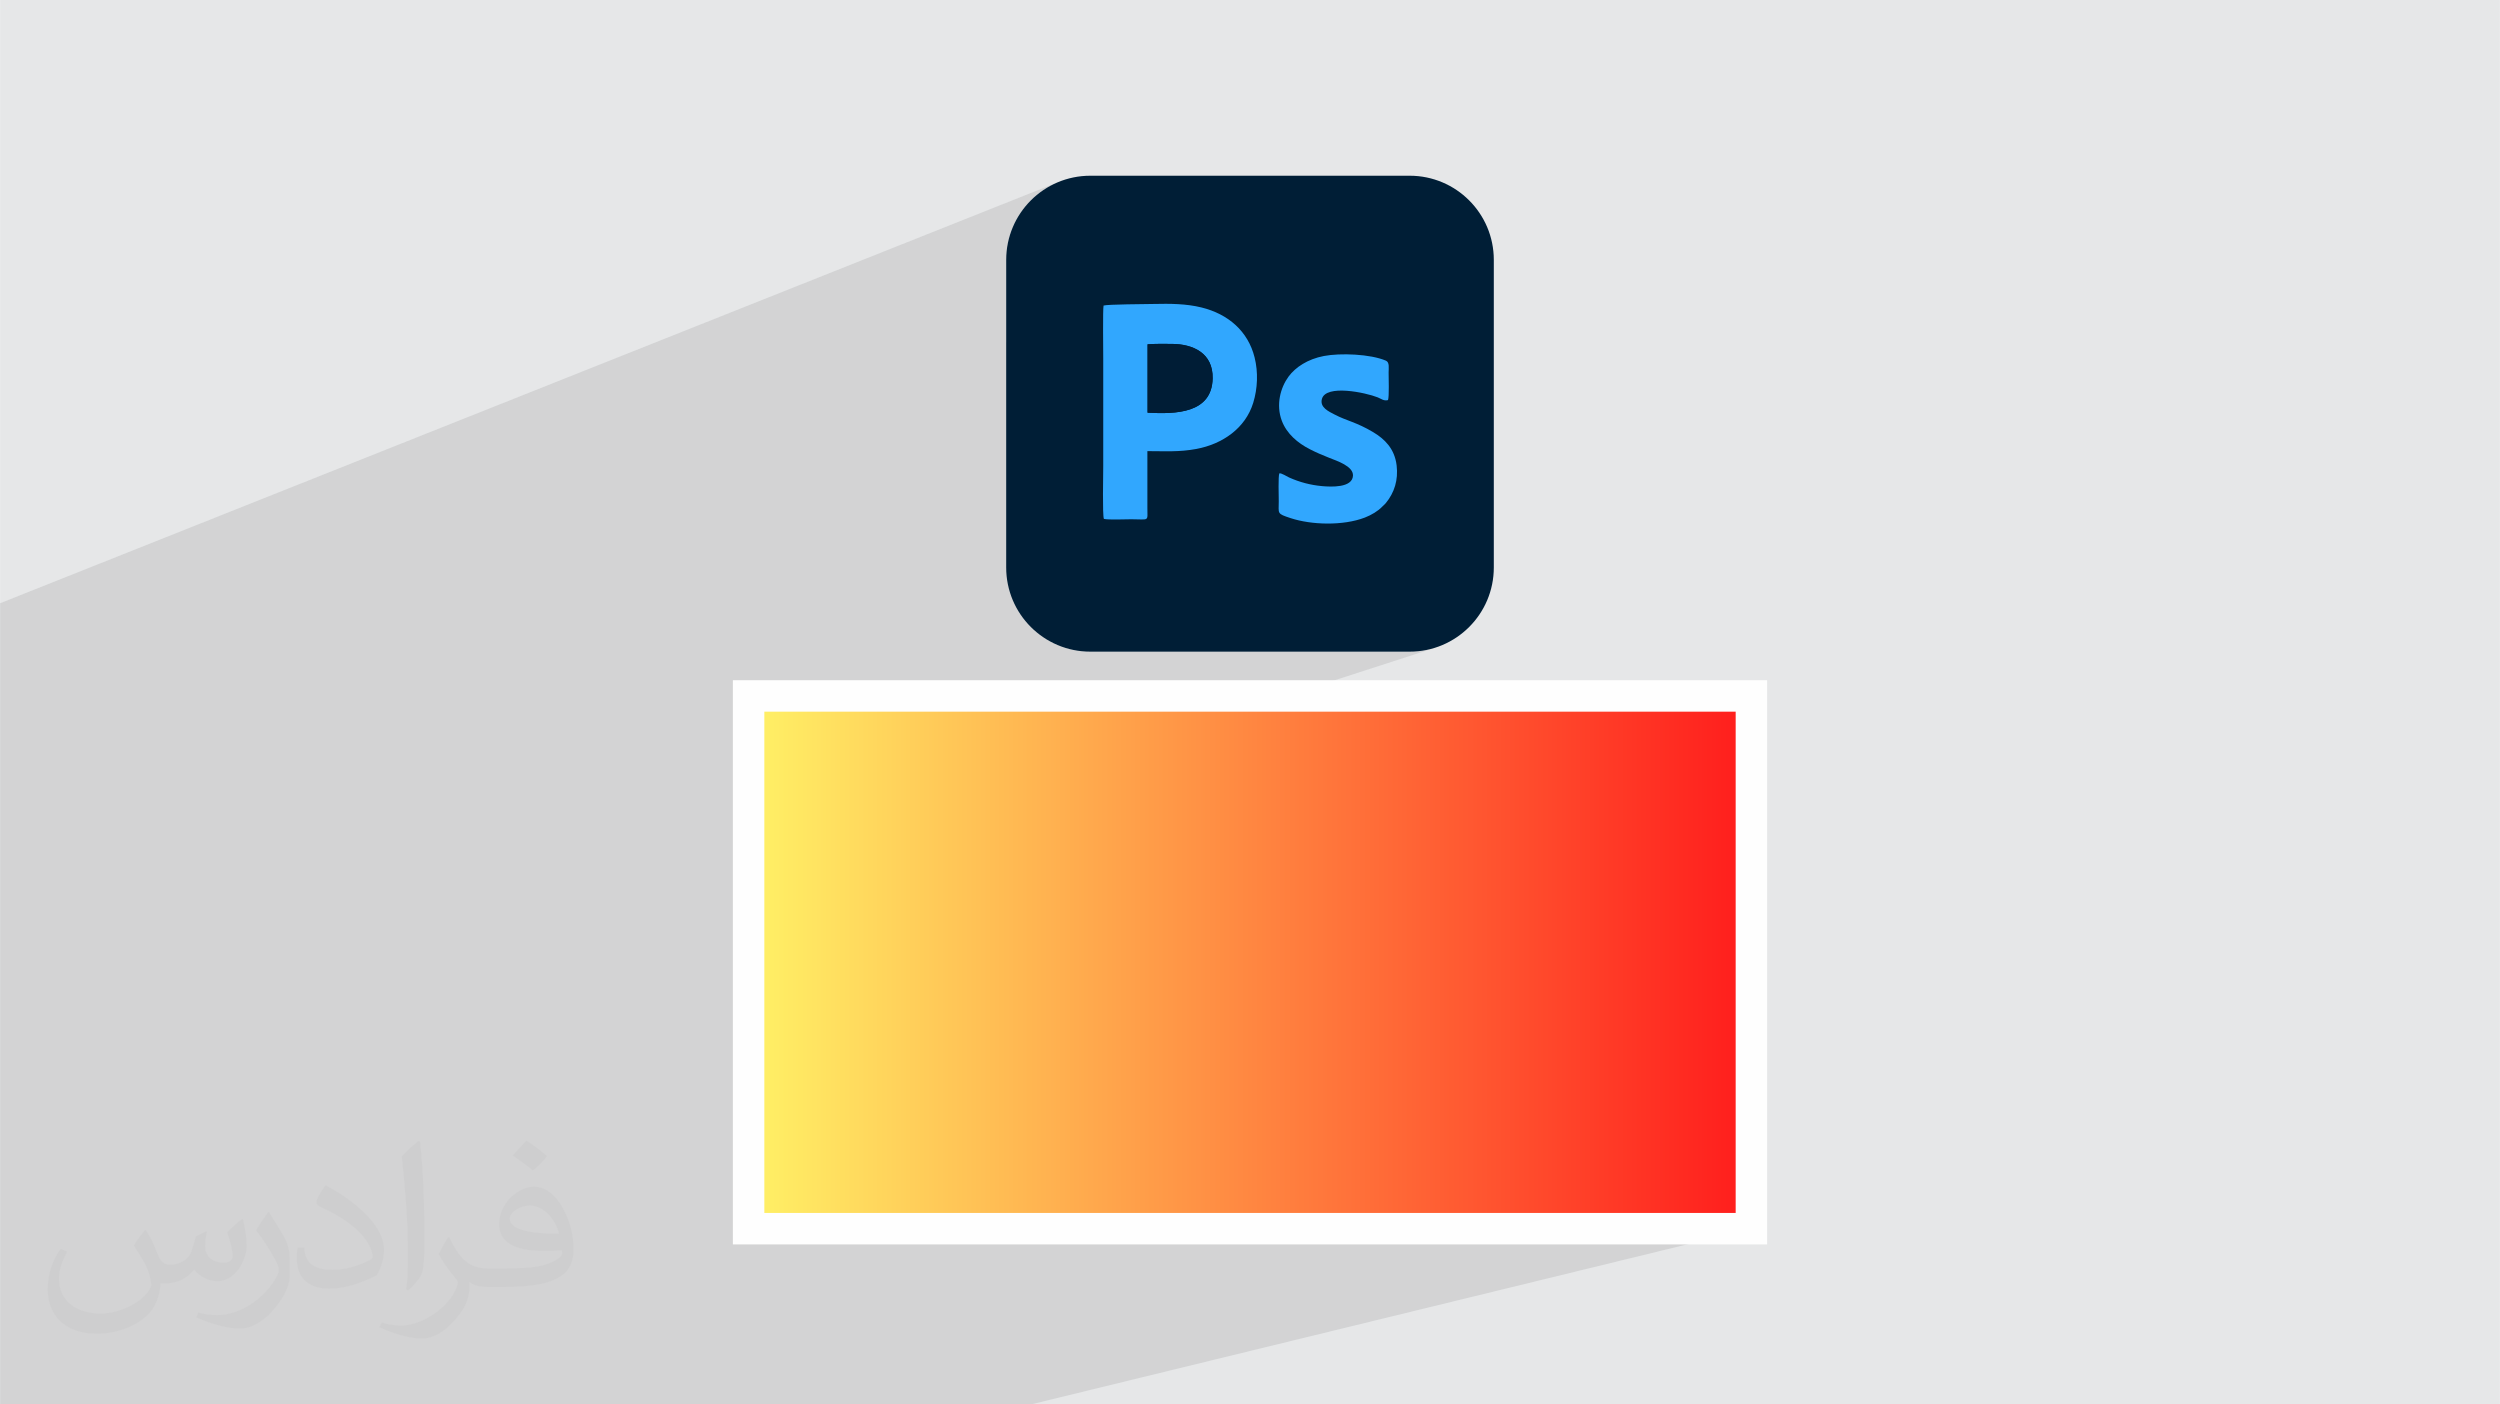
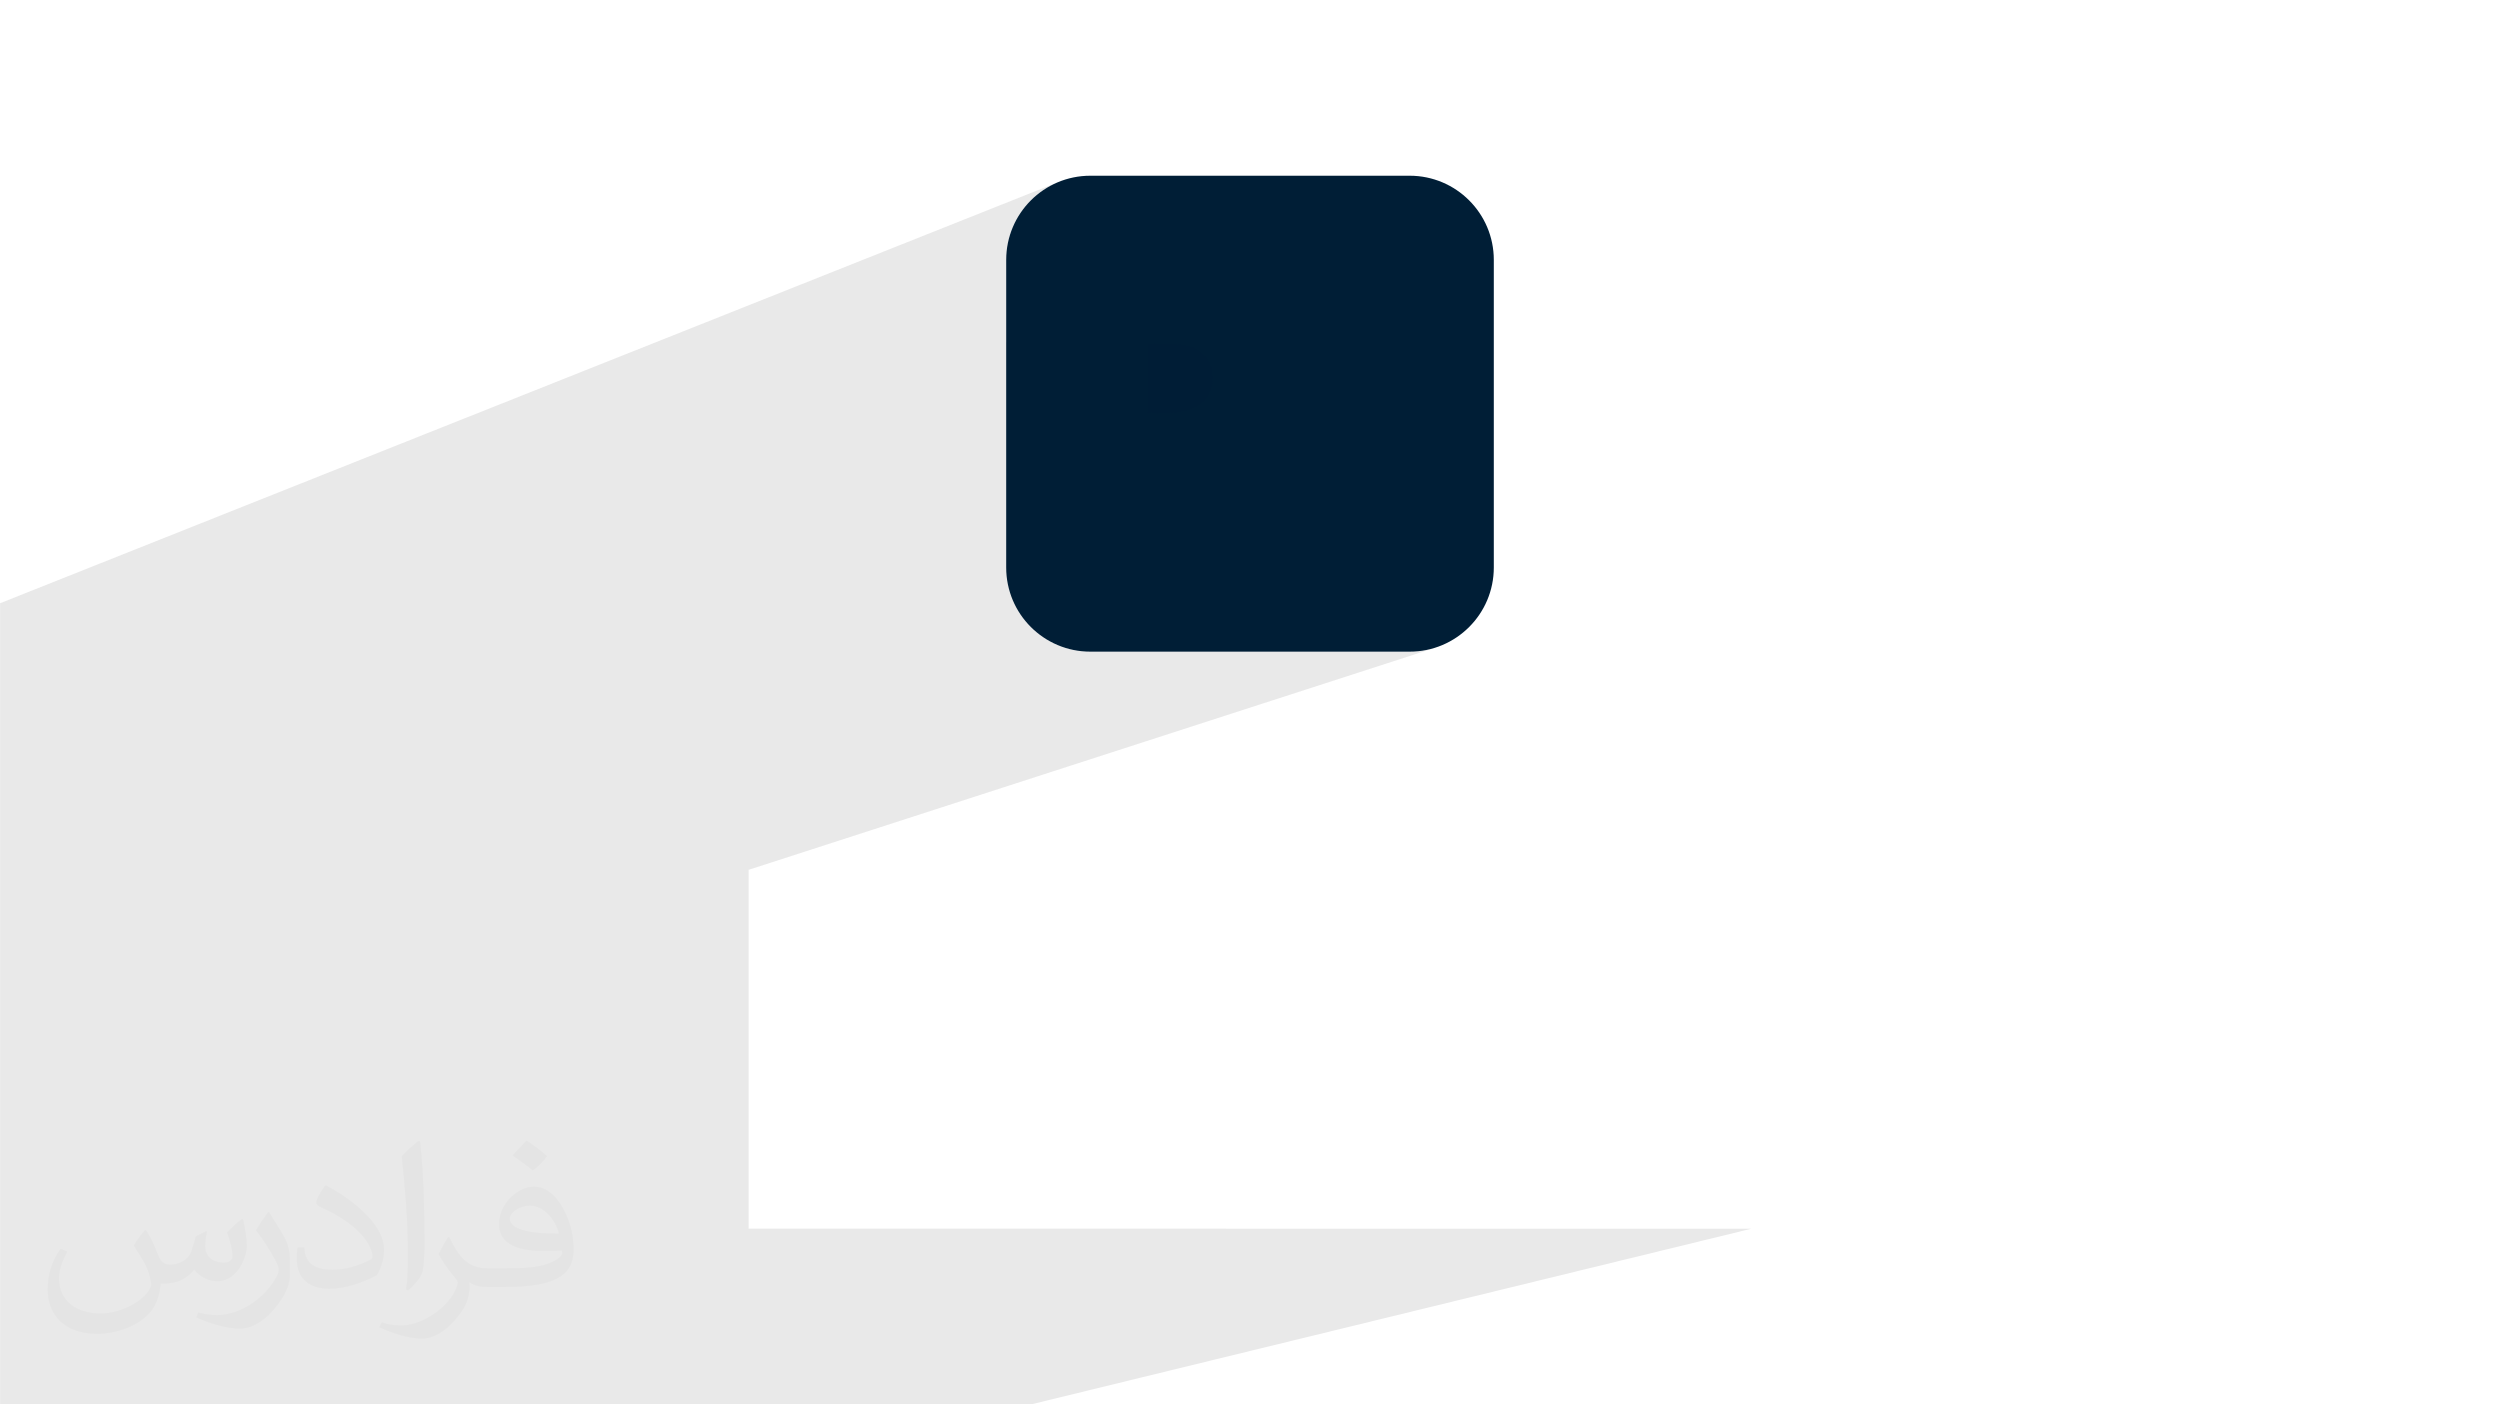
<svg xmlns="http://www.w3.org/2000/svg" xml:space="preserve" width="3.708in" height="2.083in" version="1.0" style="shape-rendering:geometricPrecision; text-rendering:geometricPrecision; image-rendering:optimizeQuality; fill-rule:evenodd; clip-rule:evenodd" viewBox="0 0 3702.73 2080.18">
  <defs>
    <style type="text/css">
   
    .str0 {stroke:#FEFEFE;stroke-width:46.59;stroke-miterlimit:2.613}
    .fil5 {fill:#001D36}
    .fil3 {fill:#001E36}
    .fil4 {fill:#31A7FE}
    .fil0 {fill:#E6E7E8}
    .fil2 {fill:#373435;fill-opacity:0.031}
    .fil1 {fill:#2B2A29;fill-opacity:0.102}
    .fil6 {fill:url(#id0)}
   
  </style>
    <linearGradient id="id0" gradientUnits="userSpaceOnUse" x1="1108.7" y1="1425.36" x2="2594.03" y2="1425.36">
      <stop offset="0" style="stop-opacity:1; stop-color:#FFF266" />
      <stop offset="1" style="stop-opacity:1; stop-color:#FF1C1C" />
    </linearGradient>
  </defs>
  <g id="Layer_x0020_1">
-     <polygon class="fil0" points="-0,0 3702.73,0 3702.73,2080.18 -0,2080.18 " />
    <path class="fil1" d="M3702.73 452.21l0 1627.97 0 -1627.97zm-3702.73 515.01l0 -73.72 1566.4 -623.43 -10.9 5.25 -10.28 6.25 -9.6 7.18 -8.86 8.05 -8.05 8.86 -7.18 9.6 -6.25 10.28 -5.25 10.9 -4.19 11.46 -3.07 11.95 -1.89 12.38 -0.64 12.74 0 122.44 144.22 -54.83 -0.01 0.02 1.61 -0.33 2.69 -0.29 3.62 -0.26 4.41 -0.23 5.05 -0.2 5.55 -0.18 5.91 -0.15 6.12 -0.13 6.19 -0.11 6.11 -0.1 5.89 -0.08 5.53 -0.07 5.01 -0.06 4.36 -0.06 3.56 -0.05 2.62 -0.05 4.55 -0.09 4.54 -0.07 4.52 -0.04 4.51 -0 4.49 0.04 4.47 0.09 4.46 0.15 4.44 0.21 4.43 0.29 4.41 0.37 4.39 0.45 4.37 0.55 4.36 0.64 4.34 0.76 4.32 0.87 4.3 0.99 7.3 2.02 7.04 2.38 6.77 2.74 6.49 3.09 6.2 3.45 5.89 3.79 5.57 4.14 5.23 4.49 4.88 4.82 4.52 5.16 4.14 5.49 3.75 5.82 3.34 6.14 2.92 6.47 2.49 6.79 2.04 7.11 0.96 4.15 0.81 4.19 0.66 4.23 0.51 4.25 0.37 4.27 0.22 4.28 0.07 4.28 -0.05 2.99 82.19 -29.9 4.03 -1.43 4.18 -1.28 4.33 -1.12 4.47 -0.96 4.73 -0.79 5.15 -0.64 5.51 -0.49 5.81 -0.33 6.05 -0.18 6.22 -0.02 6.34 0.15 6.39 0.31 6.38 0.48 6.31 0.66 6.18 0.83 5.98 1.01 5.72 1.2 5.41 1.39 5.02 1.58 4.58 1.77 1.79 1.18 1.21 1.66 0.74 2.04 0.37 2.33 0.11 2.51 -0.06 2.6 -0.11 2.59 -0.06 2.48 0.04 3.76 0.09 5.2 0.09 6.11 0.05 6.5 -0.04 6.37 -0.18 5.71 -0.36 4.53 -0.59 2.83 -71.03 25.25 1.66 0.73 3.22 1.34 3.21 1.28 3.23 1.25 3.27 1.26 3.33 1.29 3.42 1.36 3.52 1.45 3.64 1.58 3.78 1.73 3.95 1.92 4.13 2.13 4.34 2.38 4.56 2.66 3.05 1.89 3.01 2 2.95 2.13 2.87 2.26 2.78 2.4 2.67 2.55 2.55 2.71 2.41 2.88 2.25 3.06 2.08 3.25 1.89 3.45 1.69 3.66 1.46 3.88 1.22 4.11 0.97 4.35 0.7 4.6 0.38 3.98 0.19 3.92 -0 3.85 -0.19 3.79 -0.38 3.73 -0.57 3.66 -0.75 3.6 -0.93 3.53 -1.11 3.46 -1.3 3.4 -1.47 3.33 -1.65 3.26 -1.83 3.2 -2 3.13 -2.17 3.06 -2.35 2.99 -0.63 0.71 -0.67 0.7 -0.7 0.68 -0.72 0.67 -0.72 0.66 -0.71 0.66 -0.68 0.65 -0.64 0.65 -2.36 2.3 -2.69 2.26 -2.98 2.2 -3.22 2.11 -3.41 2 -3.56 1.87 -3.66 1.71 -3.71 1.53 -6.18 2.15 -128.19 43.86 -10.77 152.56 211.58 0 12.74 -0.64 12.38 -1.89 11.95 -3.07 -254.06 82.19 -54.91 778.08 778.13 0 -791.75 193.09 -4.74 67.19 4.74 -67.19 -113.99 27.8 -0.31 39.39 0.31 -39.39 -161.5 39.39 -217.26 0 -1143.36 0 -166.18 0 0 -433.14 0 -5.3 0 -132.13 0 -51.28 0 -0.03 0 -6 0 -2.91 0 -34.47 0 -5.7 0 -1.64 0 -6.46 0 -25.13 0 -9.41 0 -1.54 0 -0.74 0 -7.67 0 -5.52 0 -27.68 0 -5.72 0 -17.02 0 -7.75 0 -3.32 0 -1.78 0 -8.16 0 -5.71 0 -7.11 0 -20.47 0 -0 0 -5.93 0 -1.17 0 -8.27 0 -20.4 0 -66.31 0 -21.02 0 -27.21 0 -22.13 0 -0.01 0 -106.72zm1108.7 168.67l0 0 496.04 -167.21 0 -0 10.2 -3.44 -10.2 3.44 0 -0 -496.04 167.21zm0 152.49l0 531.53 269.97 0 179.81 -677.03 -449.77 145.5zm423.85 -354.41l3.08 2.8 9.6 7.18 10.28 6.25 10.9 5.25 11.46 4.19 11.95 3.07 12.38 1.89 3.59 0.18 16.32 -61.45 -89.55 30.64zm73.23 30.82l9.16 0.46 81.92 0 0.7 -87.74 189.45 -64.82 -10.77 152.56 -179.37 0 0.7 -87.74 -75.45 25.82 -16.32 61.45zm90.01 133.67l-5.74 721.46 125.86 0 54.91 -778.08 -175.03 56.62zm-5.74 721.46l5.74 -721.46 -137.32 44.42 -179.81 677.03 311.39 0z" />
    <path class="fil2" d="M215.96 1821.93c7.07,10.71 11.65,21.01 16.13,32.45 3.33,6.66 5.09,18.93 20.7,18.93 4.57,0 11.13,-1.35 16.95,-4.57 6.55,-3.44 11.54,-8.64 14.15,-16.53l6.24 -21.01 15.19 -7.49 1.04 1.04c-2.08,7.91 -2.59,15.5 -2.59,21.43 0,17.57 15.19,24.23 27.25,24.23 7.07,0 13.42,-3.44 13.42,-9.89 0,-8.32 -3.53,-22.47 -8.12,-35.16 7.07,-7.07 14.15,-14.15 22.26,-19.87l1.25 0.63c3.53,14.98 5.51,29.75 5.51,39.63 0,9.67 -4.27,20.39 -7.8,27.36 -7.28,13.73 -20.18,24.65 -35.78,24.65 -11.85,0 -25.06,-5.93 -34.12,-16.95l-0.52 0c-8.53,10.61 -21.74,20.18 -42.86,20.18l-6.55 0c-1.04,13.94 -4.05,23.81 -8.64,32.66 -12.58,24.54 -49.92,41.92 -85.08,41.92 -48.89,0 -73.43,-28.19 -73.43,-65.73 0,-23.19 7.59,-44.72 19.24,-60.01l9.56 3.95c-7.28,13.94 -12.17,27.04 -12.17,39.94 0,35.16 28.61,51.9 61.58,51.9 30.58,0 68.44,-19.45 75.31,-42.02 -2.59,-24.65 -11.85,-36.19 -26,-58.66 4.27,-7.49 9.78,-14.98 16.64,-22.98l1.25 0 0 0 0 0 -0.01 -0.04zm563.83 -132.3c10.3,6.45 20.39,14.04 30.27,22.78 -5.51,7.8 -12.38,14.88 -20.91,21.12 -9.89,-8.01 -19.76,-14.88 -29.86,-22.16 6.86,-7.7 13.63,-15.08 20.49,-21.74l0 0 0 0 0 0 0 0 0 0 0.01 0zm5.3 96.11c-16.64,0 -30.27,10.92 -30.27,19.03 0,17.38 33.28,22.78 73.12,22.56 -4.99,-20.39 -22.47,-41.61 -42.86,-41.61l0 0.01zm-37.35 92.99c21.64,0 40.57,-0.63 55.02,-4.27 16.13,-4.05 29.75,-12.17 29.75,-17.78 0,-1.46 0,-3.22 -0.52,-4.68 -9.05,0.83 -19.45,0.83 -28.5,0.83 -29.33,0 -51.79,-6.66 -60.64,-23.09 -2.19,-4.57 -3.74,-9.67 -3.74,-15.5 0,-15.92 6.86,-31.41 18.93,-42.13 10.08,-8.84 21.22,-14.35 32.55,-14.35 20.49,0 36.81,16.44 48.26,42.34 6.24,14.15 10.5,30.47 10.5,51.07 0,13.73 -3.74,25.27 -12.27,33.8 -15.92,15.4 -45.24,21.22 -90.17,21.22l-20.39 0 0 0 -5.3 0c-11.13,0 -19.14,-1.98 -25.48,-6.86l-1.04 0c0.31,2.59 0.52,5.09 0.52,7.49 0,10.08 -3.33,22.98 -10.08,33.28 -19.97,29.64 -41.61,42.53 -60.33,42.53 -18.93,0 -42.13,-7.28 -63.03,-16.75l3.74 -7.28c6.76,2.81 16.13,4.68 29.02,4.68 33.8,0 78.21,-32.45 83.72,-64.17 -1.25,-2.59 -3.53,-6.03 -6.76,-9.67 -9.89,-11.75 -16.13,-21.53 -21.95,-31.82 4.99,-9.89 9.56,-17.78 13.83,-24.96l1.77 -0.21c14.46,29.44 27.56,46.28 56.78,46.28l4.57 0 0 0 21.22 0 0 0 0 0 0 0 0 0 0 0 0.04 0zm-146.45 31.1c2.5,-13.52 2.7,-28.7 2.7,-42.86l0 -21.01c0,-39.21 -4.99,-96.2 -9.05,-133.34 7.07,-7.59 16.95,-16.53 24.75,-22.56l2.29 0.63c5.3,46.7 6.55,100.79 6.55,150.81 0,13.11 -0.52,25.9 -1.77,35.26 -0.73,11.85 -7.59,20.8 -22.26,34.53l-3.22 -1.46zm-150.71 -61.89c0.73,18.41 9.78,32.87 41.4,32.87 19.66,0 36.3,-5.09 54.71,-13.83 3.33,-1.46 5.09,-3.44 5.09,-5.09 0,-11.54 -8.84,-26.83 -23.71,-40.77 -14.46,-13.11 -33.6,-24.65 -51.48,-32.35 -6.14,-2.59 -8.12,-5.3 -8.12,-7.91 0,-5.3 7.07,-16.44 12.9,-24.44l1.98 -0.21c20.49,10.71 43.38,26.63 60.33,44.3 15.4,16.33 24.96,32.87 24.96,50.86 0,13.31 -4.05,25.79 -10.61,37.44 -22.47,11.33 -46.39,19.97 -70.1,19.97 -28.81,0 -48.47,-13.52 -48.47,-45.24 0,-3.44 0,-8.73 1.25,-15.61l9.89 0 0 0 0 0 0 0 0 0 0 0 -0.01 0zm-52.11 -52.32l17.89 28.92c6.55,10.71 12.69,22.37 12.69,40.77l0 23.5c0,19.03 -12.17,39.42 -31.82,59.6 -15.4,13.63 -29.02,19.45 -41.61,19.45 -18.72,0 -40.15,-5.82 -64.9,-16.44l2.81 -7.28c7.8,2.08 16.84,3.84 27.98,3.84 35.58,-0.21 71.97,-26.21 88.61,-57.93 1.98,-3.64 2.7,-7.07 2.7,-9.47 0,-3.64 -1.98,-7.7 -3.53,-11.33 -9.05,-17.05 -19.14,-32.66 -30.27,-47.12 5.82,-9.16 11.65,-17.99 17.99,-26.73l1.46 0.21 0 0 0 0 0 0 0 0 0 0 -0.01 0z" />
    <g id="_1928905626080">
      <path class="fil3" d="M1614.93 260.28l472.87 0c68.85,0 124.69,55.84 124.69,124.69l0 455.59c0,68.84 -55.84,124.69 -124.69,124.69l-472.87 0c-68.85,0 -124.69,-55.84 -124.69,-124.69l0 -455.59c0,-68.85 55.84,-124.69 124.69,-124.69z" />
-       <path class="fil4" d="M1699.66 611.26l0 -101.27c11.18,-0.88 24.72,-0.65 36.15,-0.58 30.97,0.22 61.07,13.38 60.22,51.23 -1.18,51.85 -54.85,52.86 -96.36,50.62l0 0 -0 0zm-65.19 -158.68c-1.27,5.76 -0.49,67.31 -0.49,78.53l0 159.07c0,11.53 -1.32,73.25 0.98,78.44 7.41,1.59 31.21,0.5 40.6,0.5 27.4,0 23.81,4.15 23.81,-17.48 0,-27.81 0,-55.62 0,-83.43 26.2,0 46.9,1.57 72.67,-3.25 38.32,-7.18 72.45,-30.35 84.11,-68.34 6.53,-21.27 7.52,-45.27 2,-67.3 -9.7,-38.74 -38.99,-64.11 -78.57,-73.89 -22.87,-5.65 -46.56,-5.74 -70.89,-5.2 -11.21,0.24 -68.77,0.51 -74.23,2.35l0 0 0.01 -0.02z" />
-       <path class="fil4" d="M1894.85 701.06c-1.91,4.17 -0.89,34.26 -0.89,41.54 0,18.56 -3.25,17.98 17.62,24.86 30.85,10.17 77.69,11.51 109.79,-0.8 9.94,-3.81 19.79,-9.83 25.6,-15.98 1.63,-1.73 3.87,-3.45 5.46,-5.37 12.97,-15.77 18.66,-34.49 16.13,-55.89 -3,-25.23 -18.19,-39.37 -34.55,-49.2 -24.98,-14.99 -39.45,-16.81 -57.45,-26.29 -8.06,-4.25 -22.1,-10.25 -18.72,-22.9 5.9,-22.13 64.8,-9.56 82.65,-2.47 5.23,2.08 9.23,5.78 15.28,4.05 1.9,-4.8 0.9,-33.35 0.9,-41 0,-6.36 1.65,-14.97 -3.99,-17.39 -23.15,-9.98 -67.8,-11.51 -91.79,-6.94 -24.25,4.63 -42.39,16.79 -52.5,30.61 -11.96,16.37 -18.84,41.74 -9.89,65.4 7.32,19.33 23.6,32.89 41.21,41.94 9.98,5.14 17.9,8.45 28.77,12.81 11.53,4.63 36.1,12.38 35.4,26.55 -0.91,18.21 -32.55,16.63 -45.69,15.45 -17.19,-1.55 -33.65,-5.91 -48.97,-12.84 -3.53,-1.59 -11.01,-6.56 -14.34,-6.14l0 0 -0.01 0 -0 0z" />
+       <path class="fil4" d="M1894.85 701.06l0 0 -0.01 0 -0 0z" />
      <path class="fil5" d="M1699.66 611.26c41.52,2.24 95.19,1.22 96.36,-50.62 0.86,-37.85 -29.25,-51 -60.22,-51.23 -11.43,-0.08 -24.95,-0.31 -36.15,0.58l0 101.27 0 0z" />
    </g>
-     <rect class="fil6 str0" x="1108.7" y="1030.82" width="1485.34" height="789.08" />
  </g>
</svg>